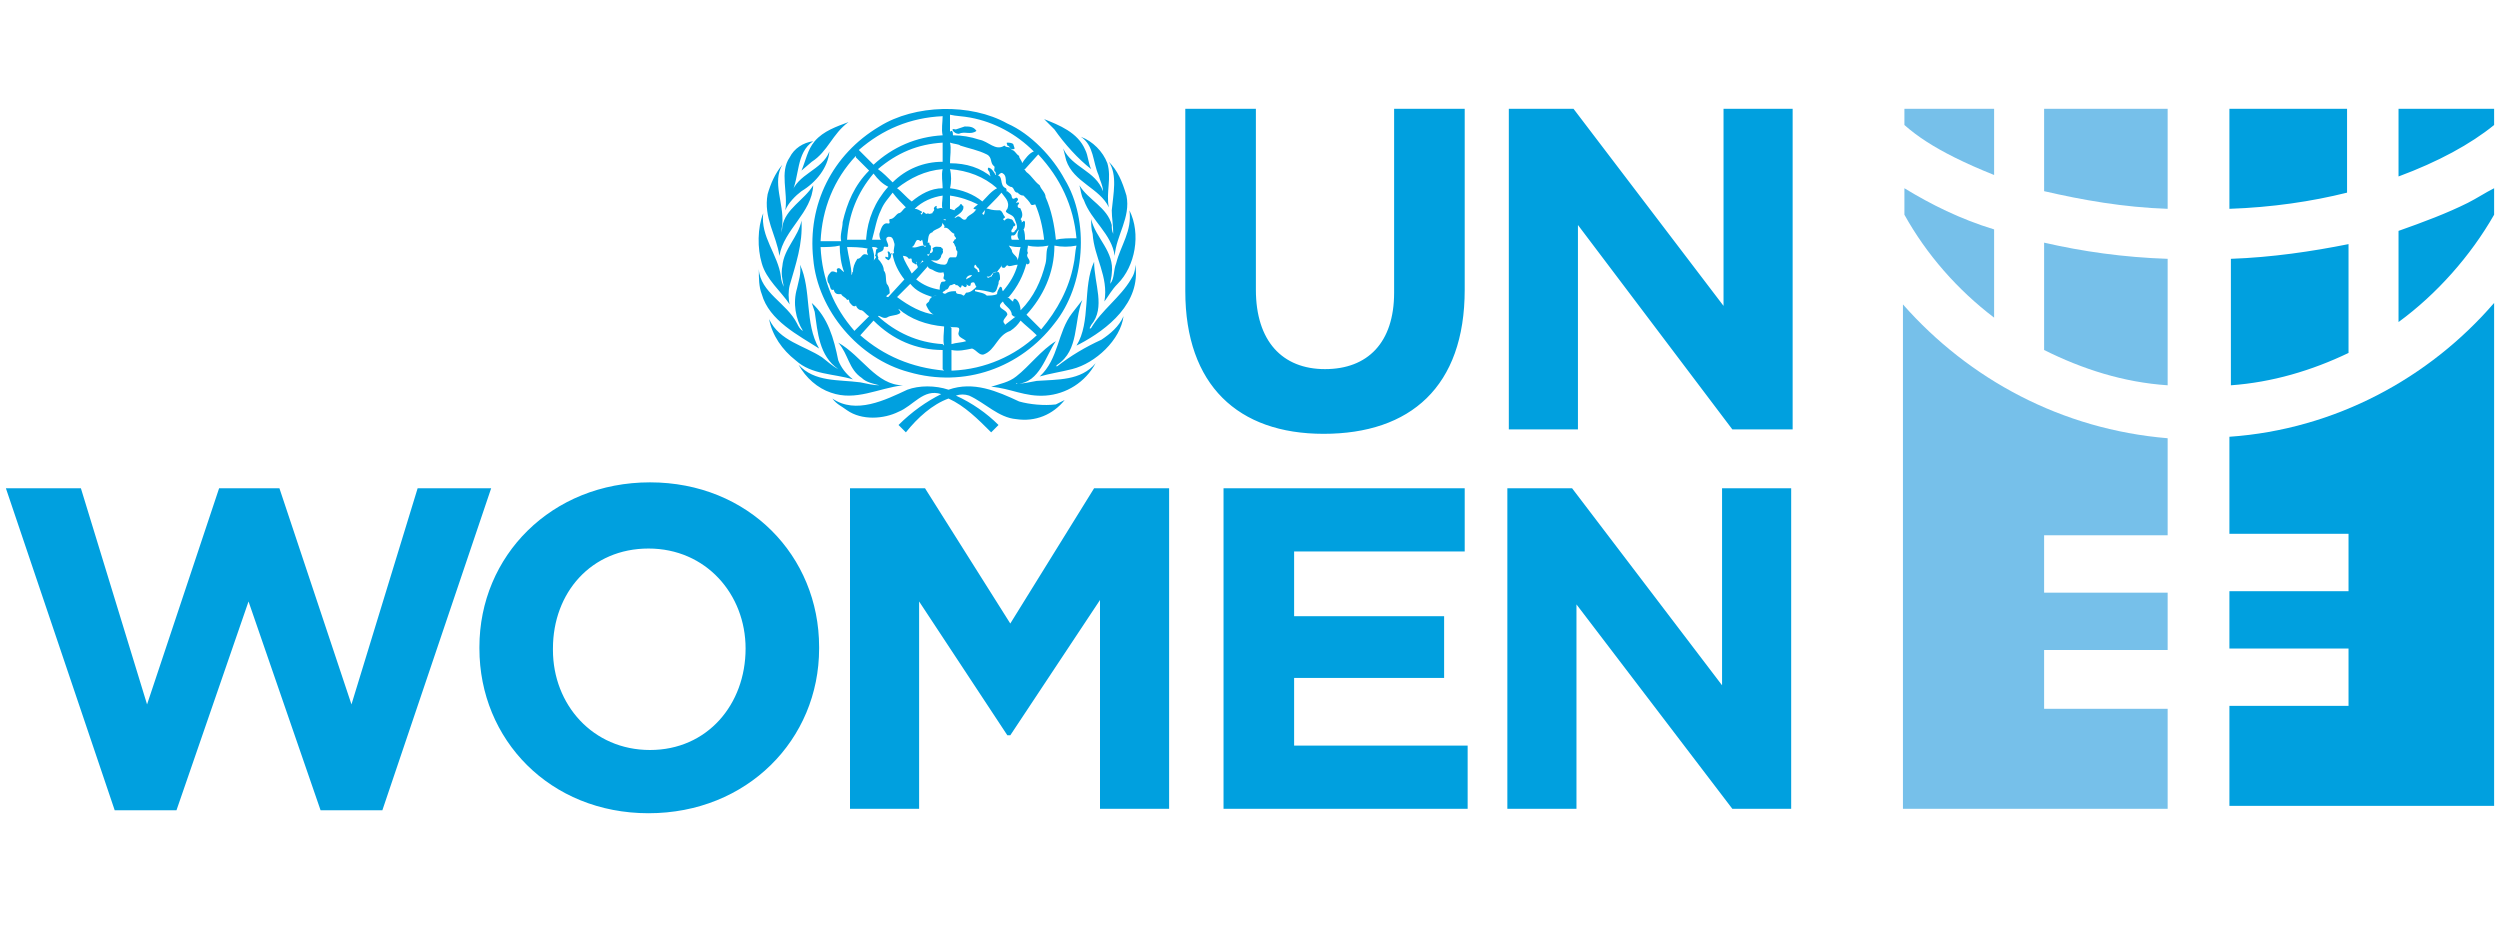
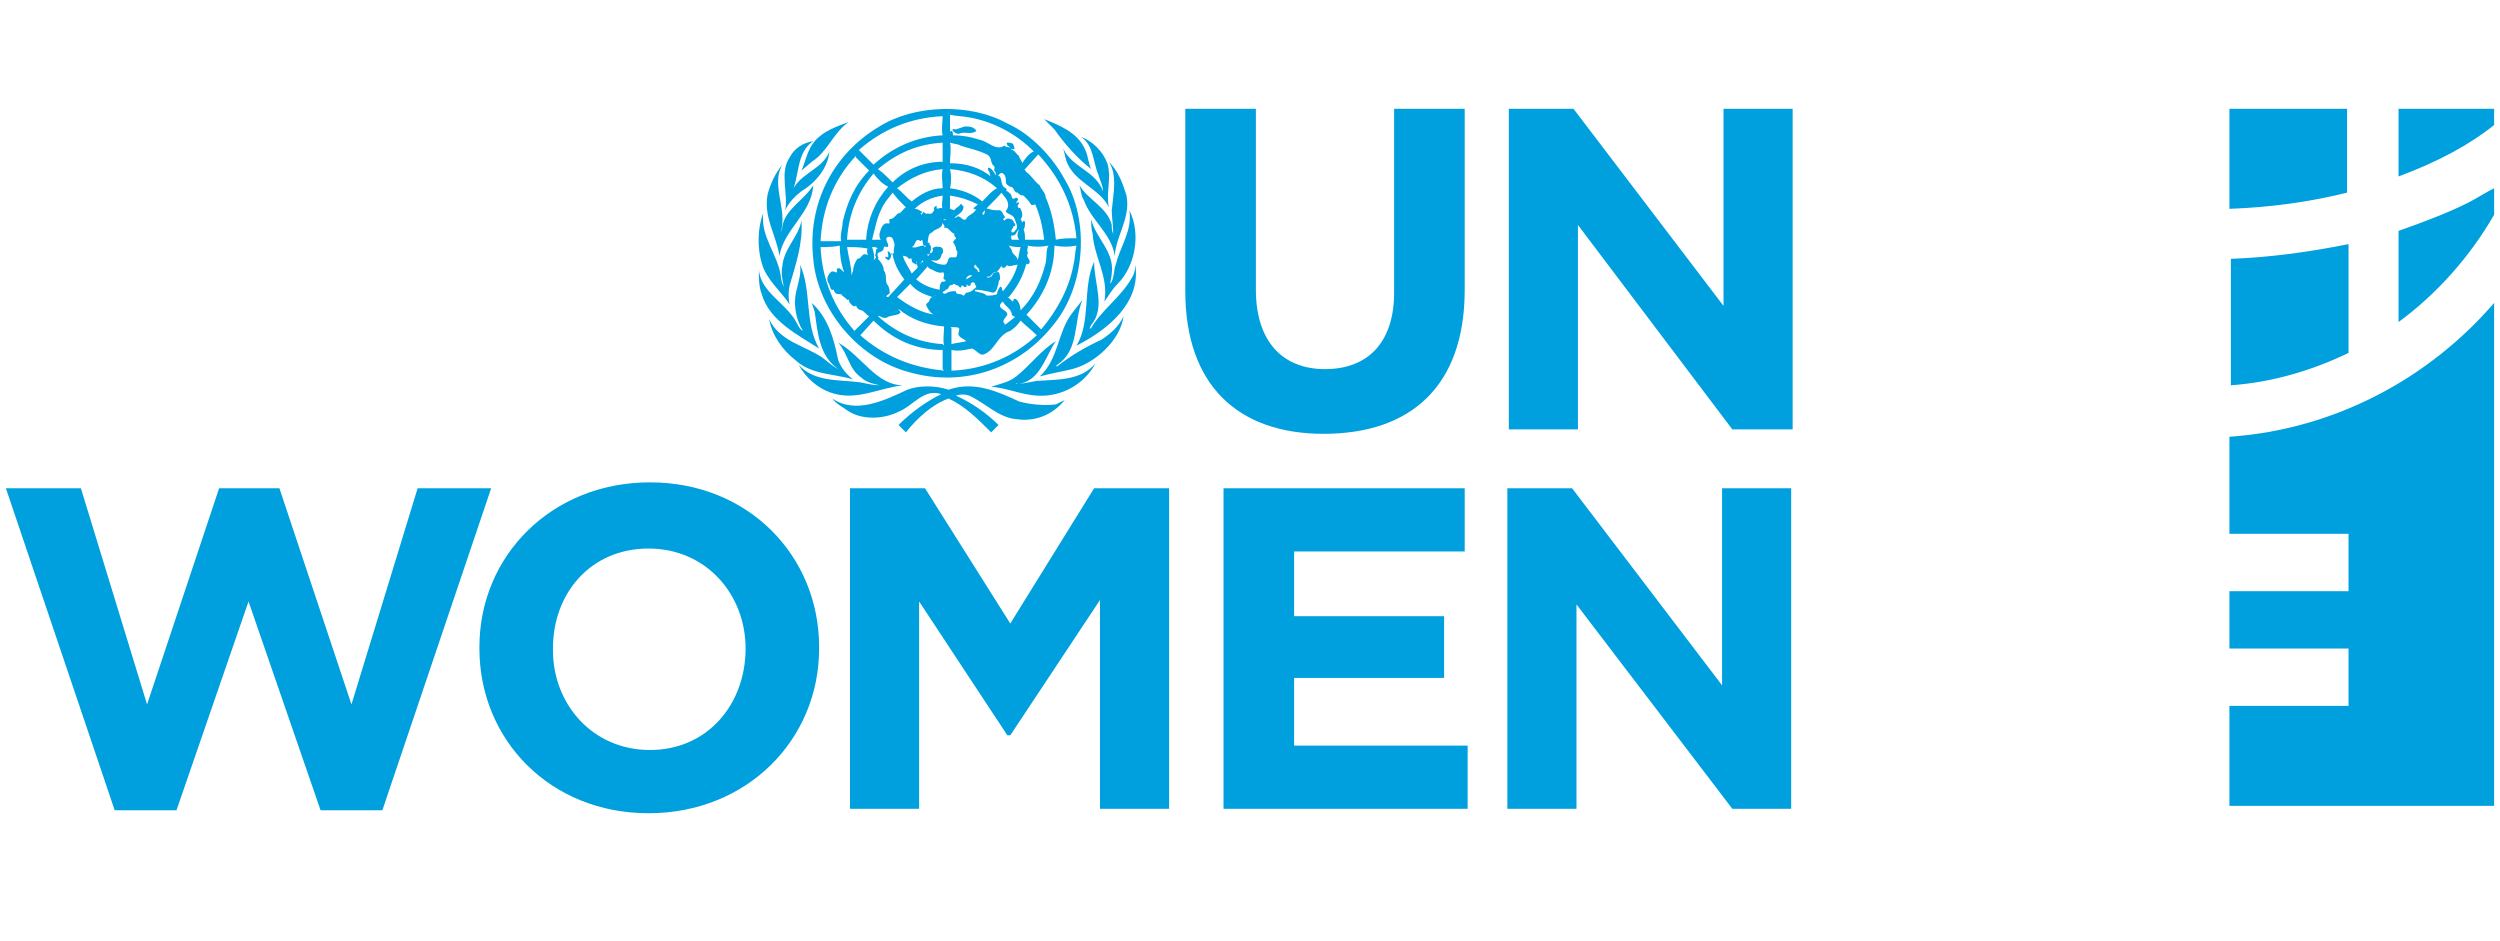
<svg xmlns="http://www.w3.org/2000/svg" version="1.1" id="Layer_1" x="0" y="0" viewBox="0 0 170 64" style="enable-background:new 0 0 170 64" xml:space="preserve">
  <style>.st0{fill:#00a0df}.st1{fill:#76c0ea}</style>
  <path class="st0" d="M90 29.5c-5.8 0-9.4-3.3-9.4-9.7V7.4h4.8v12.3c0 3.5 1.8 5.4 4.7 5.4 2.9 0 4.7-1.8 4.7-5.2V7.4h4.8v12.3c0 6.6-3.7 9.8-9.6 9.8zM117.8 29.2l-10.5-13.9v13.9h-4.7V7.4h4.4l10.2 13.4V7.4h4.7v21.8h-4.1zM26 55.1h-4.2l-4.9-14.2L12 55.1H7.8L.4 33.2h5.1L10 47.9l4.9-14.7H19l4.9 14.7 4.5-14.7h5L26 55.1zM50.7 44.1c0-3.7-2.7-6.8-6.6-6.8s-6.5 3-6.5 6.8v.1c0 3.7 2.7 6.8 6.6 6.8s6.5-3.1 6.5-6.9zm-6.6 11.2c-6.7 0-11.5-5-11.5-11.2V44c0-6.2 4.9-11.2 11.6-11.2 6.7 0 11.5 5 11.5 11.2v.1c0 6.2-4.9 11.2-11.6 11.2zM74.8 55V40.8L68.7 50h-.2l-6-9.1V55h-4.7V33.2h5.1l5.8 9.2 5.7-9.2h5.1V55h-4.7zM83.2 55V33.2h16.4v4.3H88v4.4h10.2v4.2H88v4.6h11.8V55H83.2zM117.8 55l-10.6-13.9V55h-4.7V33.2h4.4l10.2 13.4V33.2h4.7V55h-4zM69.3 27.3c-1.5-.7-3.1-1.4-4.8-.8-.9-.3-2-.3-2.8 0-1.5.7-3.5 1.7-5.1.6.3.4.6.5 1 .8 1 .7 2.5.6 3.5.1 1-.4 1.7-1.6 2.9-1.2-1 .5-2 1.2-2.9 2.1l.5.5c.8-1 1.8-1.9 2.9-2.3 1.1.5 2 1.4 2.9 2.3l.5-.5c-.8-.8-1.8-1.5-2.9-2 .3-.1.6-.1.9 0 1.1.5 2 1.5 3.2 1.6 1.3.2 2.5-.3 3.3-1.3l-.6.3c-.8.1-1.8 0-2.5-.2zm-12.3-4c.7.8.7 1.8 1.6 2.4.3.3.8.4 1.2.5-.4 0-.8-.1-1.3-.2-1.5-.2-3.1 0-4.2-1.2.5.9 1.3 1.6 2.2 1.9 1.7.6 3.2-.3 4.9-.5-1.8 0-2.8-2-4.4-2.9zm14.8-.1c-1 .6-1.8 1.7-2.7 2.4-.5.4-1.1.5-1.7.7 1.3.1 2.3.7 3.7.6 1.4-.1 2.7-.9 3.4-2.2-1 1.2-2.6 1.1-4 1.2-.5.1-1 .2-1.4.2 0 0 0-.1.1 0 1.5-.1 1.9-1.9 2.6-2.9zm-7.2-1 .1.1v1.1c.3-.1.7-.1 1-.2-.2-.2-.4-.2-.5-.4-.1-.2.1-.3 0-.5-.2-.1-.5 0-.6-.1zm-5.2-.4-.9 1c1.6 1.4 3.5 2.2 5.7 2.4l-.1-.1v-1.3c-1.8 0-3.4-.7-4.7-2zm10 0c-.2.3-.4.5-.7.7-.9.3-1 1.3-1.8 1.6-.3.1-.5-.3-.8-.4-.5.1-.9.2-1.4.1v1.4h.1c2.2-.1 4.2-1 5.7-2.4-.4-.4-.8-.7-1.1-1zm-8.3-.8c0 .1.2.2.1.3-.3.2-.6.1-.9.3-.3.1-.5-.2-.6-.1 1.2 1.1 2.7 1.8 4.4 1.9l.1.1c-.1-.4 0-.9 0-1.3-1.2-.1-2.3-.5-3.1-1.2zm-.2-.2.1.2-.1-.2zm-5.7-.2.2.6c.2 1.4.3 3 1.6 3.9-.4-.2-.7-.5-1.1-.8-1.2-.8-2.9-1.1-3.6-2.6.2 1.1.9 2.1 1.8 2.8 1.1 1 2.6.9 3.9 1.3-.5-.4-.8-.8-1-1.3-.3-1.5-.7-2.9-1.8-3.9zm13-.1c-.6.5.3.5.3.9-.1.2-.4.4-.2.6.1.1 0 .1-.1.2l.9-.7c-.1.1-.2 0-.3-.1 0-.4-.5-.6-.6-.9zm5.4-.1-.7.9c-1 1.3-.9 3.1-2.2 4.3.7-.2 1.4-.3 2.2-.5 1.6-.4 3.3-2 3.5-3.6-.3.7-.9 1.2-1.5 1.6-1.1.5-2.1 1.1-3 1.8h-.1l.1-.1c1.5-1 1.1-2.9 1.7-4.4zm-11.7-1.1-.9.9c.8.6 1.7 1.1 2.6 1.2-.3 0-.5-.4-.6-.6-.1-.2.2-.2.2-.4.1-.2.3-.3.5-.3-.1 0-.2 0-.3.1-.6-.2-1.1-.4-1.5-.9zm4.3-.1c-.1 0-.2 0-.2.2-.1.1-.2 0-.3-.1 0 0 .1.1 0 .2s-.2-.1-.3-.1c-.1.4-.2-.1-.4 0-.1-.2-.2 0-.4 0-.1.1-.1.3-.3.3 0 .1-.2.1-.2.2.1.1.2.1.3 0 .2-.1.4-.1.6-.1 0 .3.3.1.5.3.1 0 .1-.1.2-.2.3 0 .5-.2.7-.4-.1-.1-.1-.3-.2-.3zm-.5-.2c.1-.1.3-.1.4-.3-.2 0-.4.1-.4.3zm-2.6-.9-.8.9c.5.4 1 .6 1.6.7 0-.2 0-.3.1-.5.1-.1.2 0 .3-.1 0-.1-.1-.1-.1-.1-.1-.1 0-.2 0-.3 0-.1-.1-.2 0-.2-.3.1-.5 0-.7-.1-.1-.1-.4-.1-.4-.3zm5.5 0c-.2-.2-.2.2-.4.1-.1 0-.1-.1-.1-.2 0 .2-.2.3-.3.5-.4-.1-.3.4-.7.3.1.2.2 0 .3 0 .1 0 0-.1.1-.1 0-.2.2-.2.4-.2.1.1.1.3.1.5-.1.1-.1.2-.1.3-.1.2-.1.6-.4.6-.4-.1-.8-.2-1.2-.2v.1c.3.1.6.1.8.3.2 0 .5 0 .7-.1 0-.2.1-.3.2-.5.2 0 .1.2.2.3.5-.6.8-1.1 1-1.8-.2 0-.4.1-.6.1zM54.4 18c.1.6-.1 1.1-.2 1.6-.3 1-.1 2.1.4 2.9-.2-.1-.3-.3-.4-.5-.7-1.4-2.5-2.1-2.6-3.7 0 .6 0 1.2.2 1.7.5 1.8 2.5 2.8 3.9 3.7-1-1.7-.5-4-1.3-5.7zm11.9 0c-.2.3.2.2.2.5h.1c0-.1 0-.2-.1-.3-.1 0-.1-.2-.2-.2zm8.1-.2c-.8 1.7-.2 4.1-1.2 5.7l.2-.1c1.9-1 4.2-2.8 3.8-5.4 0 .4-.1.7-.3 1-.7 1.2-2 2.1-2.7 3.3 0 0-.1.1-.1 0l.1-.2c1-1.2.2-2.8.2-4.3zm-11.7-.1c0 .1-.1.2-.2.3.1-.1.2-.2.3-.2l-.1-.1zm-1.4-.4.1.1c.1.4.4.8.6 1.2l.4-.4v-.1c-.1-.1 0-.3-.1-.3 0 .1.1.1 0 .2-.1-.1-.3-.1-.3-.3 0-.2-.1-.1-.2-.1-.2-.3-.4-.1-.5-.3zm-3.7-.5c.1.7.3 1.3.3 1.9.1-.1 0-.2.1-.2 0-.3.1-.6.3-.9.3 0 .3-.4.6-.3.1 0 .2.1.2.2-.1-.2-.2-.4-.1-.6-.5-.1-1-.1-1.4-.1zm-1.8 0c.1 2.2.9 4.1 2.3 5.7l1-1c-.2-.1-.3-.3-.5-.4-.2 0-.4-.2-.4-.4v.1c-.2.1-.3-.1-.4-.2-.1-.1 0-.3-.2-.2-.1-.2-.3-.2-.4-.4H57c-.2 0-.3-.2-.3-.3-.3.1-.2-.3-.4-.5-.1-.3 0-.5.2-.7.1-.1.3 0 .3 0 .2.1.1-.1.1-.2.2-.2.3.1.5.2-.2-.5-.3-1.2-.3-1.8-.4.1-.9.1-1.3.1zm3.5 0c.1.3.2.6.1 1 0-.2.3-.3.1-.4.1-.2 0-.5.2-.5-.1-.1-.2-.1-.4-.1zm10.6-.1c0 .2-.1.3 0 .5-.2.3.2.4.1.7-.1.1-.2.1-.2 0-.2.8-.6 1.6-1.2 2.3h-.1c.2.1.3.3.4.3v-.1l.1-.1c.3.1.4.6.4.8.9-.9 1.4-2 1.7-3.2.1-.4 0-.9.2-1.2-.5.1-1 .1-1.4 0zm1.8 0c0 1.9-.8 3.5-1.9 4.7l1 1c1.1-1.3 1.9-2.8 2.2-4.4.1-.4.1-.9.2-1.3-.5.1-1 .1-1.5 0zm-3.1 0 .2.3c0 .3.4.4.4.7.1-.3.1-.6.2-.9-.2 0-.5 0-.8-.1zm.2-.4h.1-.1zm-8.4-.2c-.3.1 0 .4 0 .6 0 .2-.2 0-.3.1 0 .3-.2.3-.4.4-.1.2.1.3 0 .4.2.2.4.5.4.8.2.2.1.6.2.9.1.1.2.3.2.6 0 .1-.1.1-.2.2s.1.1.1.1l1.1-1.2c-.4-.5-.7-1.1-.8-1.7l-.1-.1c0 .2 0 .4-.2.5-.1-.1-.2-.1-.2-.2s.1 0 .2 0v-.2c0-.1-.1-.2 0-.2s.1.1.2.2l.2-.1c-.1-.2.1-.5 0-.7-.1-.4-.2-.4-.4-.4zM64 15c.1.1.1.3 0 .4-.2.2-.5.2-.6.4-.4.1-.2.6-.4.9-.3.1-.2-.2-.3-.4l-.1.1c-.4-.3-.3.3-.6.4.3.1.5-.1.8-.1l.1.1c.1-.1.1-.1.1-.2s.1-.1.2-.1c0 .1 0 .2.1.2v.3c-.1.1 0 .3-.2.3 0 0-.1 0-.1-.1l.1.2c.1 0 .1-.2.2-.2s.2-.2.1-.3c.2-.2.4-.1.6-.1 0 .1.2.1.1.2.1.2-.1.3-.1.4 0 .1-.1.2-.1.2-.2.2-.3.1-.6.1.3.2.6.3.9.3.3 0 .2-.4.4-.5h.4c.1-.1.1-.3.1-.4-.1-.1-.1-.2-.1-.3-.1-.1-.1-.3-.2-.3 0-.1.1-.1.1-.2.3-.1-.1-.2 0-.4-.3-.1-.4-.5-.7-.4.1-.2-.1-.2-.2-.5.1-.1.4 0 .3 0v-.1c-.1 0-.2.1-.3.1zm-12.1-.5c-.4 1-.4 2.4-.1 3.4.3 1.1 1.3 1.9 1.9 2.8-.1-.4-.1-.9 0-1.3.4-1.4.9-2.8.8-4.4-.2 1.1-1.2 1.9-1.3 3.1-.1.5 0 .9.1 1.4-.1-.2-.2-.5-.2-.7-.2-1.5-1.4-2.7-1.2-4.3zm24.9-.2c.2 1.4-.6 2.4-.9 3.6-.2.5-.1 1-.4 1.4 0-.2.1-.5.1-.7.2-1.5-1.1-2.4-1.4-3.7 0 .3 0 .7.1 1 .1 1.6 1.1 2.9.8 4.6.3-.4.5-.8.9-1.2 1.2-1.2 1.6-3.4.8-5zm-12.7-1c-.7.1-1.4.4-1.9.9.2 0 .3.1.5.2 0 .1-.1.1-.1.1.1.2.1 0 .2-.1.1.1.2.2.3.1.1.1.2 0 .3 0 0-.1.2-.2.1-.3 0-.1.1-.2.2-.2-.1.4.3 0 .4.2-.1-.2 0-.6 0-.9zm.5 0v.9l.3.1c.1-.2.3-.2.4-.4.1-.1.1.1.2.1.1.4-.4.6-.6.8h.1c.3-.3.4.3.7.1.1-.3.5-.3.7-.7-.1.1-.1 0-.2 0 0-.1.2-.2.3-.3-.6-.3-1.2-.5-1.9-.6zm-3.9-.2c-.3.4-.6.7-.8 1.2-.3.6-.4 1.3-.6 2h.6c-.1-.1-.1-.3-.1-.4.1-.3.2-.8.6-.7.2 0 0-.2.1-.3.3 0 .4-.3.6-.4.2 0 .3-.3.5-.4-.3-.3-.6-.6-.9-1zm7.4 0c-.4.5-.9.9-1.3 1.4 0 .1.1.1.1.1.1-.1 0-.5.3-.4.3.1.5.1.8.1.2.1.2.3.3.4.1.1 0 .1-.1.2l.1.1c.1-.1.2-.2.4-.1.2 0 .2.2.3.3.1.1 0 .2-.1.2 0 .2-.2.2-.1.4.1 0 .2 0 .2-.1.3-.2.1-.5 0-.8-.1-.3-.4-.3-.6-.5 0-.1.1-.2.1-.2.2-.5-.2-.8-.4-1.1zm-8.7-1.3c-1.1 1.3-1.7 2.8-1.8 4.5h1.3v-.1c.1-1.3.6-2.5 1.5-3.5-.4-.2-.7-.5-1-.9zm5.2-.3c.1.4.1.9 0 1.3.8.1 1.6.4 2.2.9.3-.3.6-.7 1-.9-.9-.8-2-1.2-3.2-1.3zm-.5 0c-1.2.1-2.2.6-3.1 1.3.3.2.6.6 1 .9.6-.5 1.3-.9 2.1-.9 0-.4-.1-.9 0-1.3zm-10.9-.3c-.5.6-.8 1.3-1 2-.3 1.6.6 2.8.8 4.2.3-1.8 2.2-2.9 2.3-4.8-.6 1-1.9 1.6-2.1 2.8 0 .2-.1.4-.1.6l.1-.8c.1-1.4-.7-2.8 0-4zm22.2-.2c.6.9.3 2.2.2 3.3 0 .5.1 1 .1 1.6-.1-.2-.1-.4-.1-.6-.3-1.2-1.6-1.7-2.2-2.7.1.3.1.7.3 1 .5 1.4 1.9 2.3 2.1 3.8.1-1.4 1.1-2.6.8-4.1-.3-1-.6-1.7-1.2-2.3zm-17.2-.3v-.1c-1.5 1.6-2.3 3.6-2.4 5.8h1.4c-.1-.4.1-.9.1-1.3.3-1.3.8-2.5 1.8-3.5l-.9-.9zm12.4-.2-.9 1h-.1c.1 0 .1.1.2.2.4.3.5.6.9.9.1.3.4.5.4.8.4.9.6 1.9.7 2.9.4-.1.9-.1 1.4-.1-.2-2.2-1.1-4.1-2.6-5.7zm-10.9 1c.3.2.7.6 1 .9.9-.9 2.1-1.4 3.4-1.4V9.7c-1.7.1-3.1.7-4.4 1.8zm8.8-1.8c-.1 0 0 .1 0 .2.2 0 .2.4.5.2l-.1-.3c-.1-.1-.3-.1-.4-.1zm-3.9 0c.1.4 0 .9 0 1.4 1.1 0 2.1.3 2.9 1-.1 0-.2-.2-.2-.3 0-.2-.2-.2-.1-.4.2 0 .4.3.5.5.6 0 .2.7.7.9.1.1 0 .3.1.2.1.1.3.2.3.4.1.3.3-.1.4.1.1.1-.1.2-.1.3.1 0 .1-.1.2 0 0 .1-.1.1-.1.2 0 .2.2.1.2.2.1.2.2.5 0 .7.2.2 0 .5-.1.7-.2.1-.2.5-.5.4-.1.1 0 .3 0 .3h.5c-.3-.4.1-.8.2-1.2.1 0 .1-.2.2 0 0 .2 0 .4-.1.5.1.2.1.5.1.7H71c-.1-.9-.3-1.7-.6-2.4-.1 0-.2.1-.3 0-.1-.2-.3-.4-.5-.6-.2 0-.3-.1-.4-.2-.3 0-.2-.4-.5-.4-.2-.1-.3-.2-.3-.3 0-.2 0-.5-.2-.6-.1-.1-.2 0-.3.1-.2.1-.2-.1-.2-.2-.2-.1 0-.3-.1-.4-.3-.2-.1-.6-.5-.8-.6-.3-1.2-.4-1.8-.6-.1-.1-.4-.1-.7-.2zm-10.9 1c-.7 1-.1 2.4-.3 3.6.2-.5.7-1 1.1-1.3 1-.6 1.8-1.6 1.9-2.7-.5 1.3-2.2 1.5-2.6 2.9.6-1.2.3-2.8 1.5-3.6-.7.1-1.3.5-1.6 1.1zm19.8-1.4c.9.6.8 1.7 1.2 2.6.1.4.3.7.3 1.1-.5-1.4-2.1-1.6-2.7-2.9l.2.8c.5 1.5 2.3 1.9 2.9 3.2-.2-1 .2-2-.1-3-.3-.8-1-1.5-1.8-1.8zm-7.9-.7-.6.2c-.1 0-.3-.1-.2.1.1.1.2.2.4.2.4-.2.8.1 1.2-.2-.2-.3-.5-.3-.8-.3zm-7.9-.3c-.8.3-1.7.6-2.3 1.3-.5.6-.6 1.3-.9 2l.7-.6c1.1-.7 1.4-1.9 2.5-2.7zM71 8.1l.7.7c.7 1 1.6 2 2.5 2.7-.2-.4-.2-.9-.4-1.3C73.3 9 72 8.5 71 8.1zm-12.6 2.1 1 1c1.3-1.2 2.9-1.9 4.7-2-.1-.4 0-.9 0-1.3-2.2.1-4.1.9-5.7 2.3zm6.2-2.4V9c0-.1.1-.1.1-.1.1 0 .1.2.1.3.6 0 1.2.1 1.8.3.6.1 1.1.8 1.7.4.2.2.4 0 .5.3.2 0 .3.3.5.4 0 .2.2.3.2.5.2-.3.5-.7.8-.8-1.2-1.2-2.7-2-4.3-2.3-.5-.1-1-.1-1.4-.2zm7.8 4.4c1.7 2.8 1.4 7.2-.7 9.8-2.3 3-6.1 4.4-9.9 3.3-3.4-.9-6.2-4.2-6.5-7.7-.4-3.7 1.3-7.1 4.5-9 2.4-1.5 6.2-1.6 8.7-.2 1.6.7 3.1 2.3 3.9 3.8zM151.6 14.2c2.9-.1 5.6-.5 8-1.1V7.4h-8v6.8zM167.8 13.8c-1.4.7-3 1.3-4.7 1.9v6.2c2.6-1.9 4.9-4.5 6.5-7.3v-1.8c-.6.3-1.2.7-1.8 1zM159.7 24v-7.4c-2.5.5-5.2.9-8 1v8.6c2.8-.2 5.5-1 8-2.2zM163.1 7.4V12c2.7-1 4.9-2.2 6.5-3.5V7.4h-6.5z" />
-   <path class="st1" d="M147.4 7.4H139V13c2.6.6 5.4 1.1 8.4 1.2V7.4zM135.6 11.9V7.4h-6.1v1.1c.9.8 2 1.5 3.4 2.2.8.4 1.7.8 2.7 1.2zM147.4 17.6c-3-.1-5.8-.5-8.4-1.1v7.3c2.6 1.3 5.4 2.2 8.4 2.4v-8.6zM135.6 21.6v-6c-2.3-.7-4.3-1.7-6.1-2.8v1.8c1.5 2.7 3.6 5.1 6.1 7zM139 48.1v-3.9h8.4V40.3H139v-3.9h8.4v-6.6c-7.2-.6-13.5-4-18-9.1V55h18v-6.8H139v-.1z" />
  <path class="st0" d="M151.6 29.7v6.6h8.1v3.9h-8.1V44.1h8.1V48h-8.1v6.8h18V20.6c-4.4 5.1-10.8 8.6-18 9.1z" />
</svg>